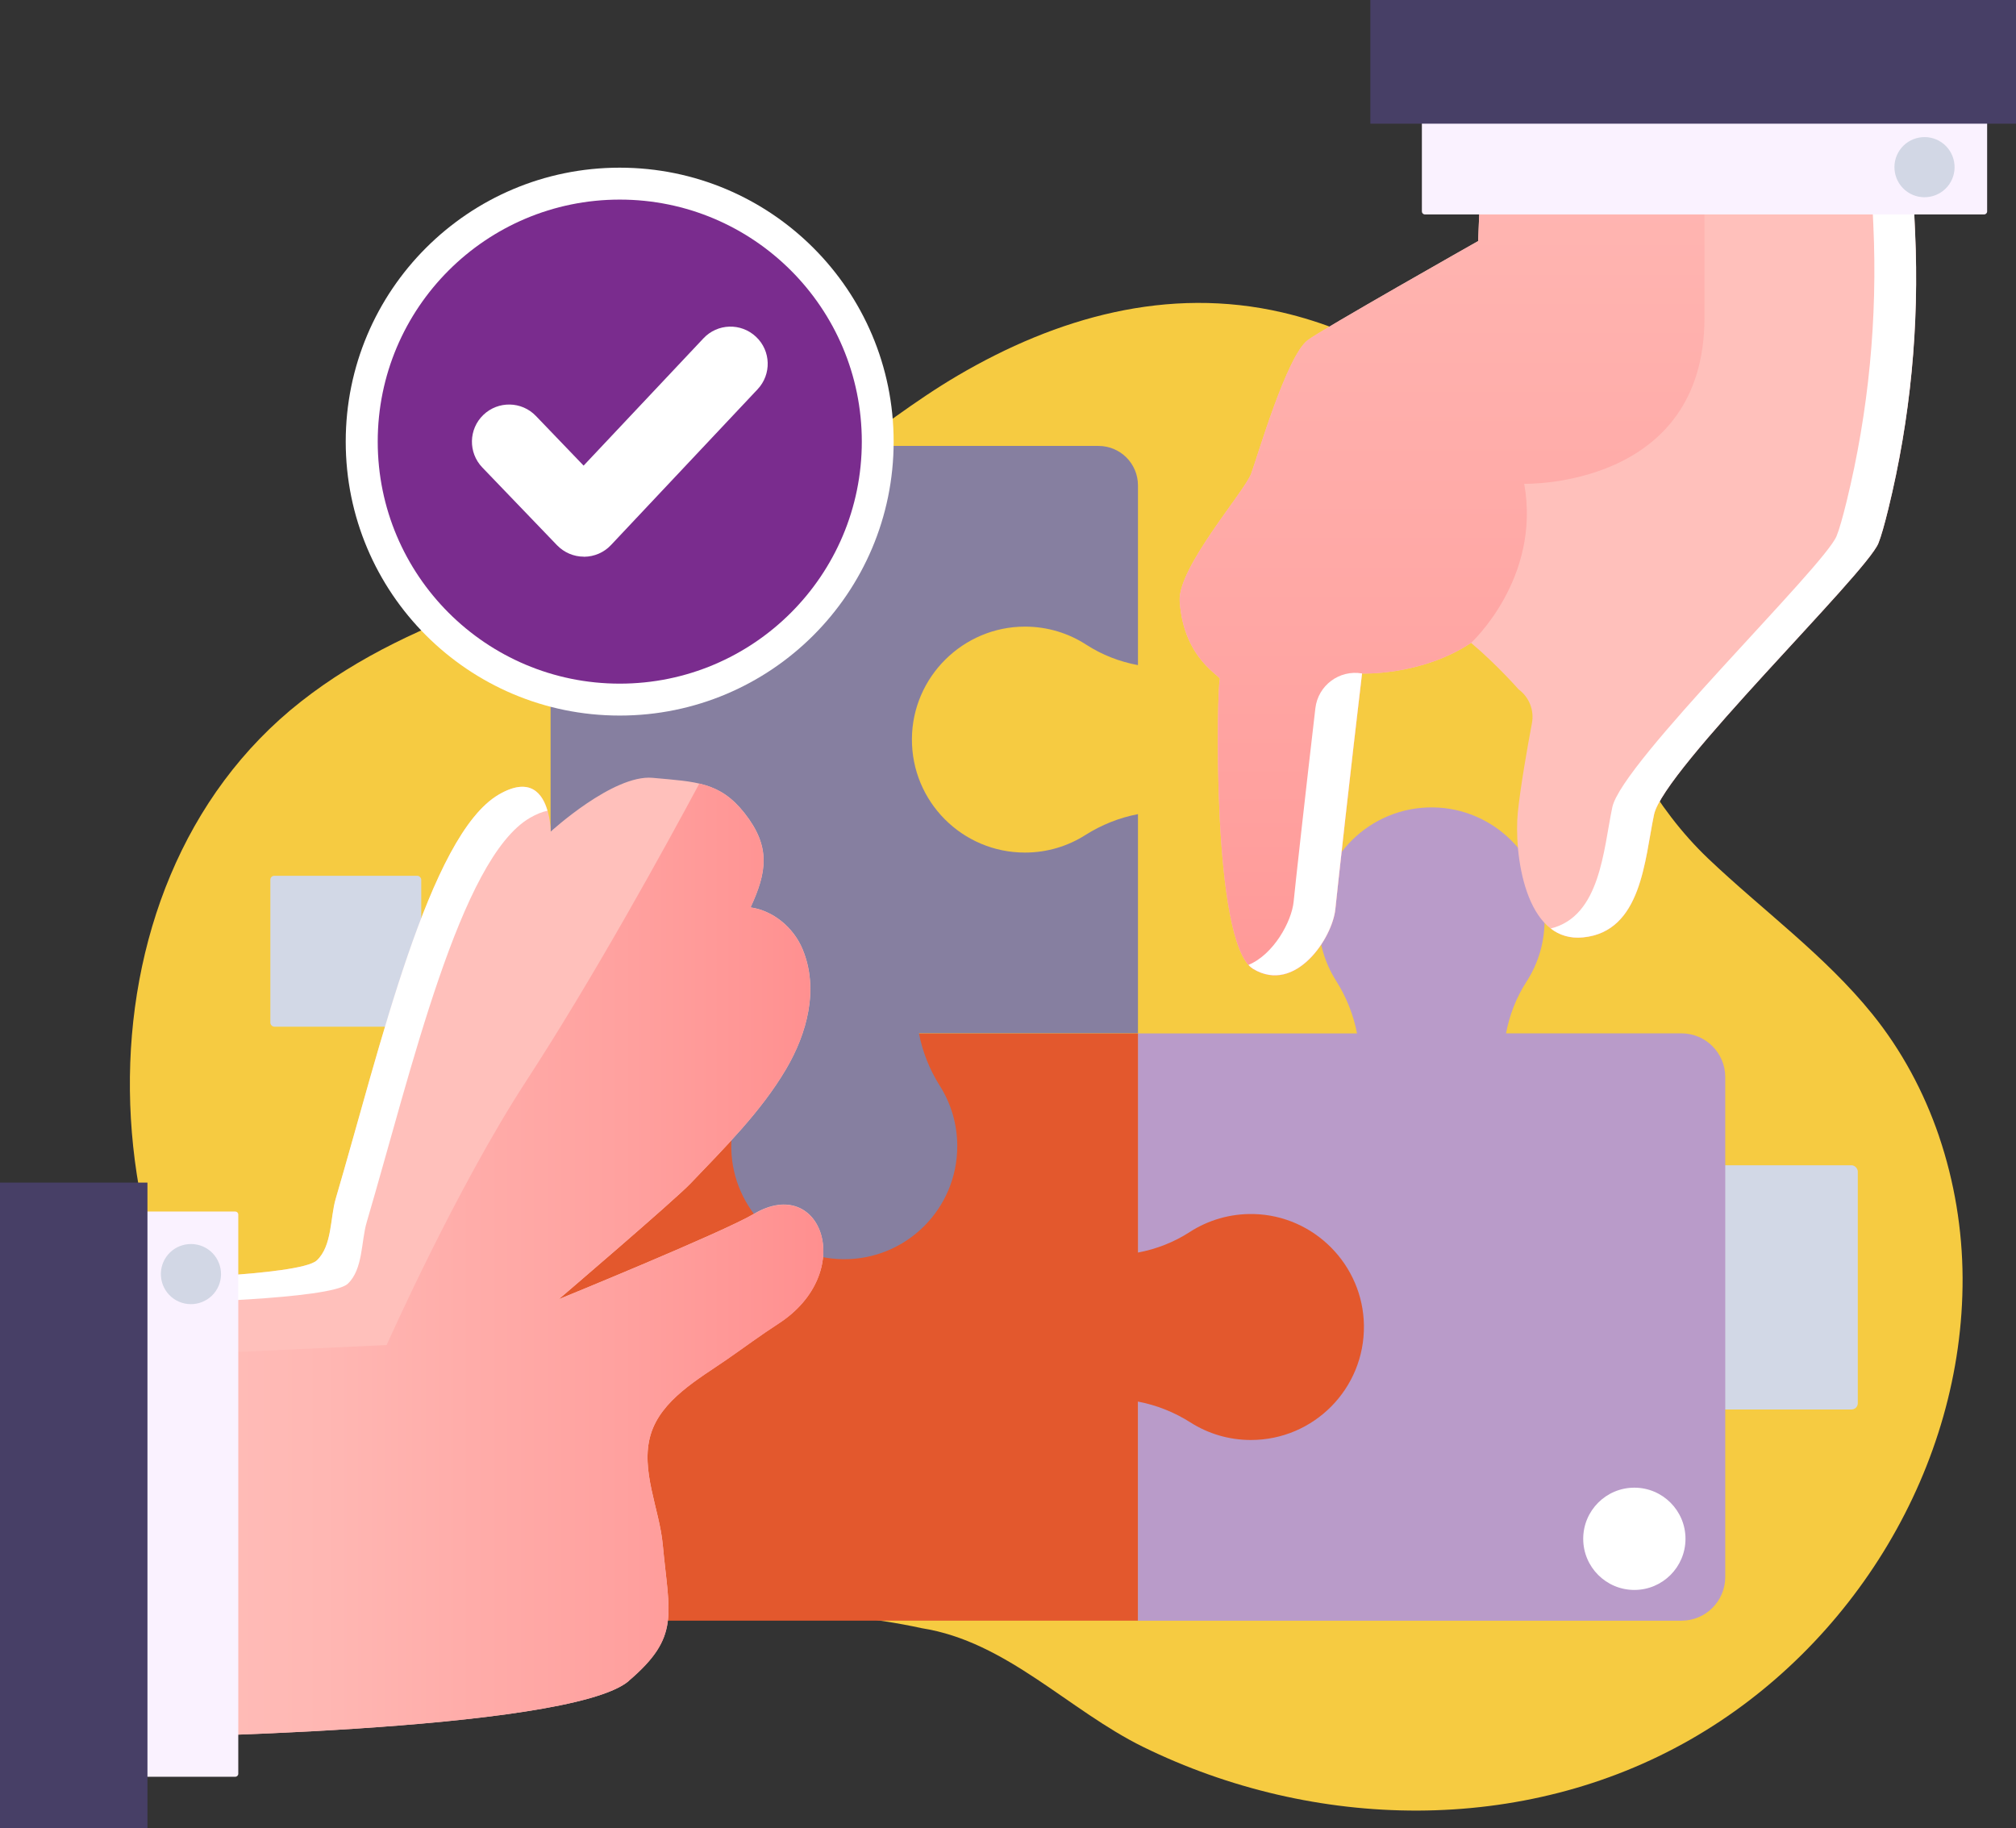
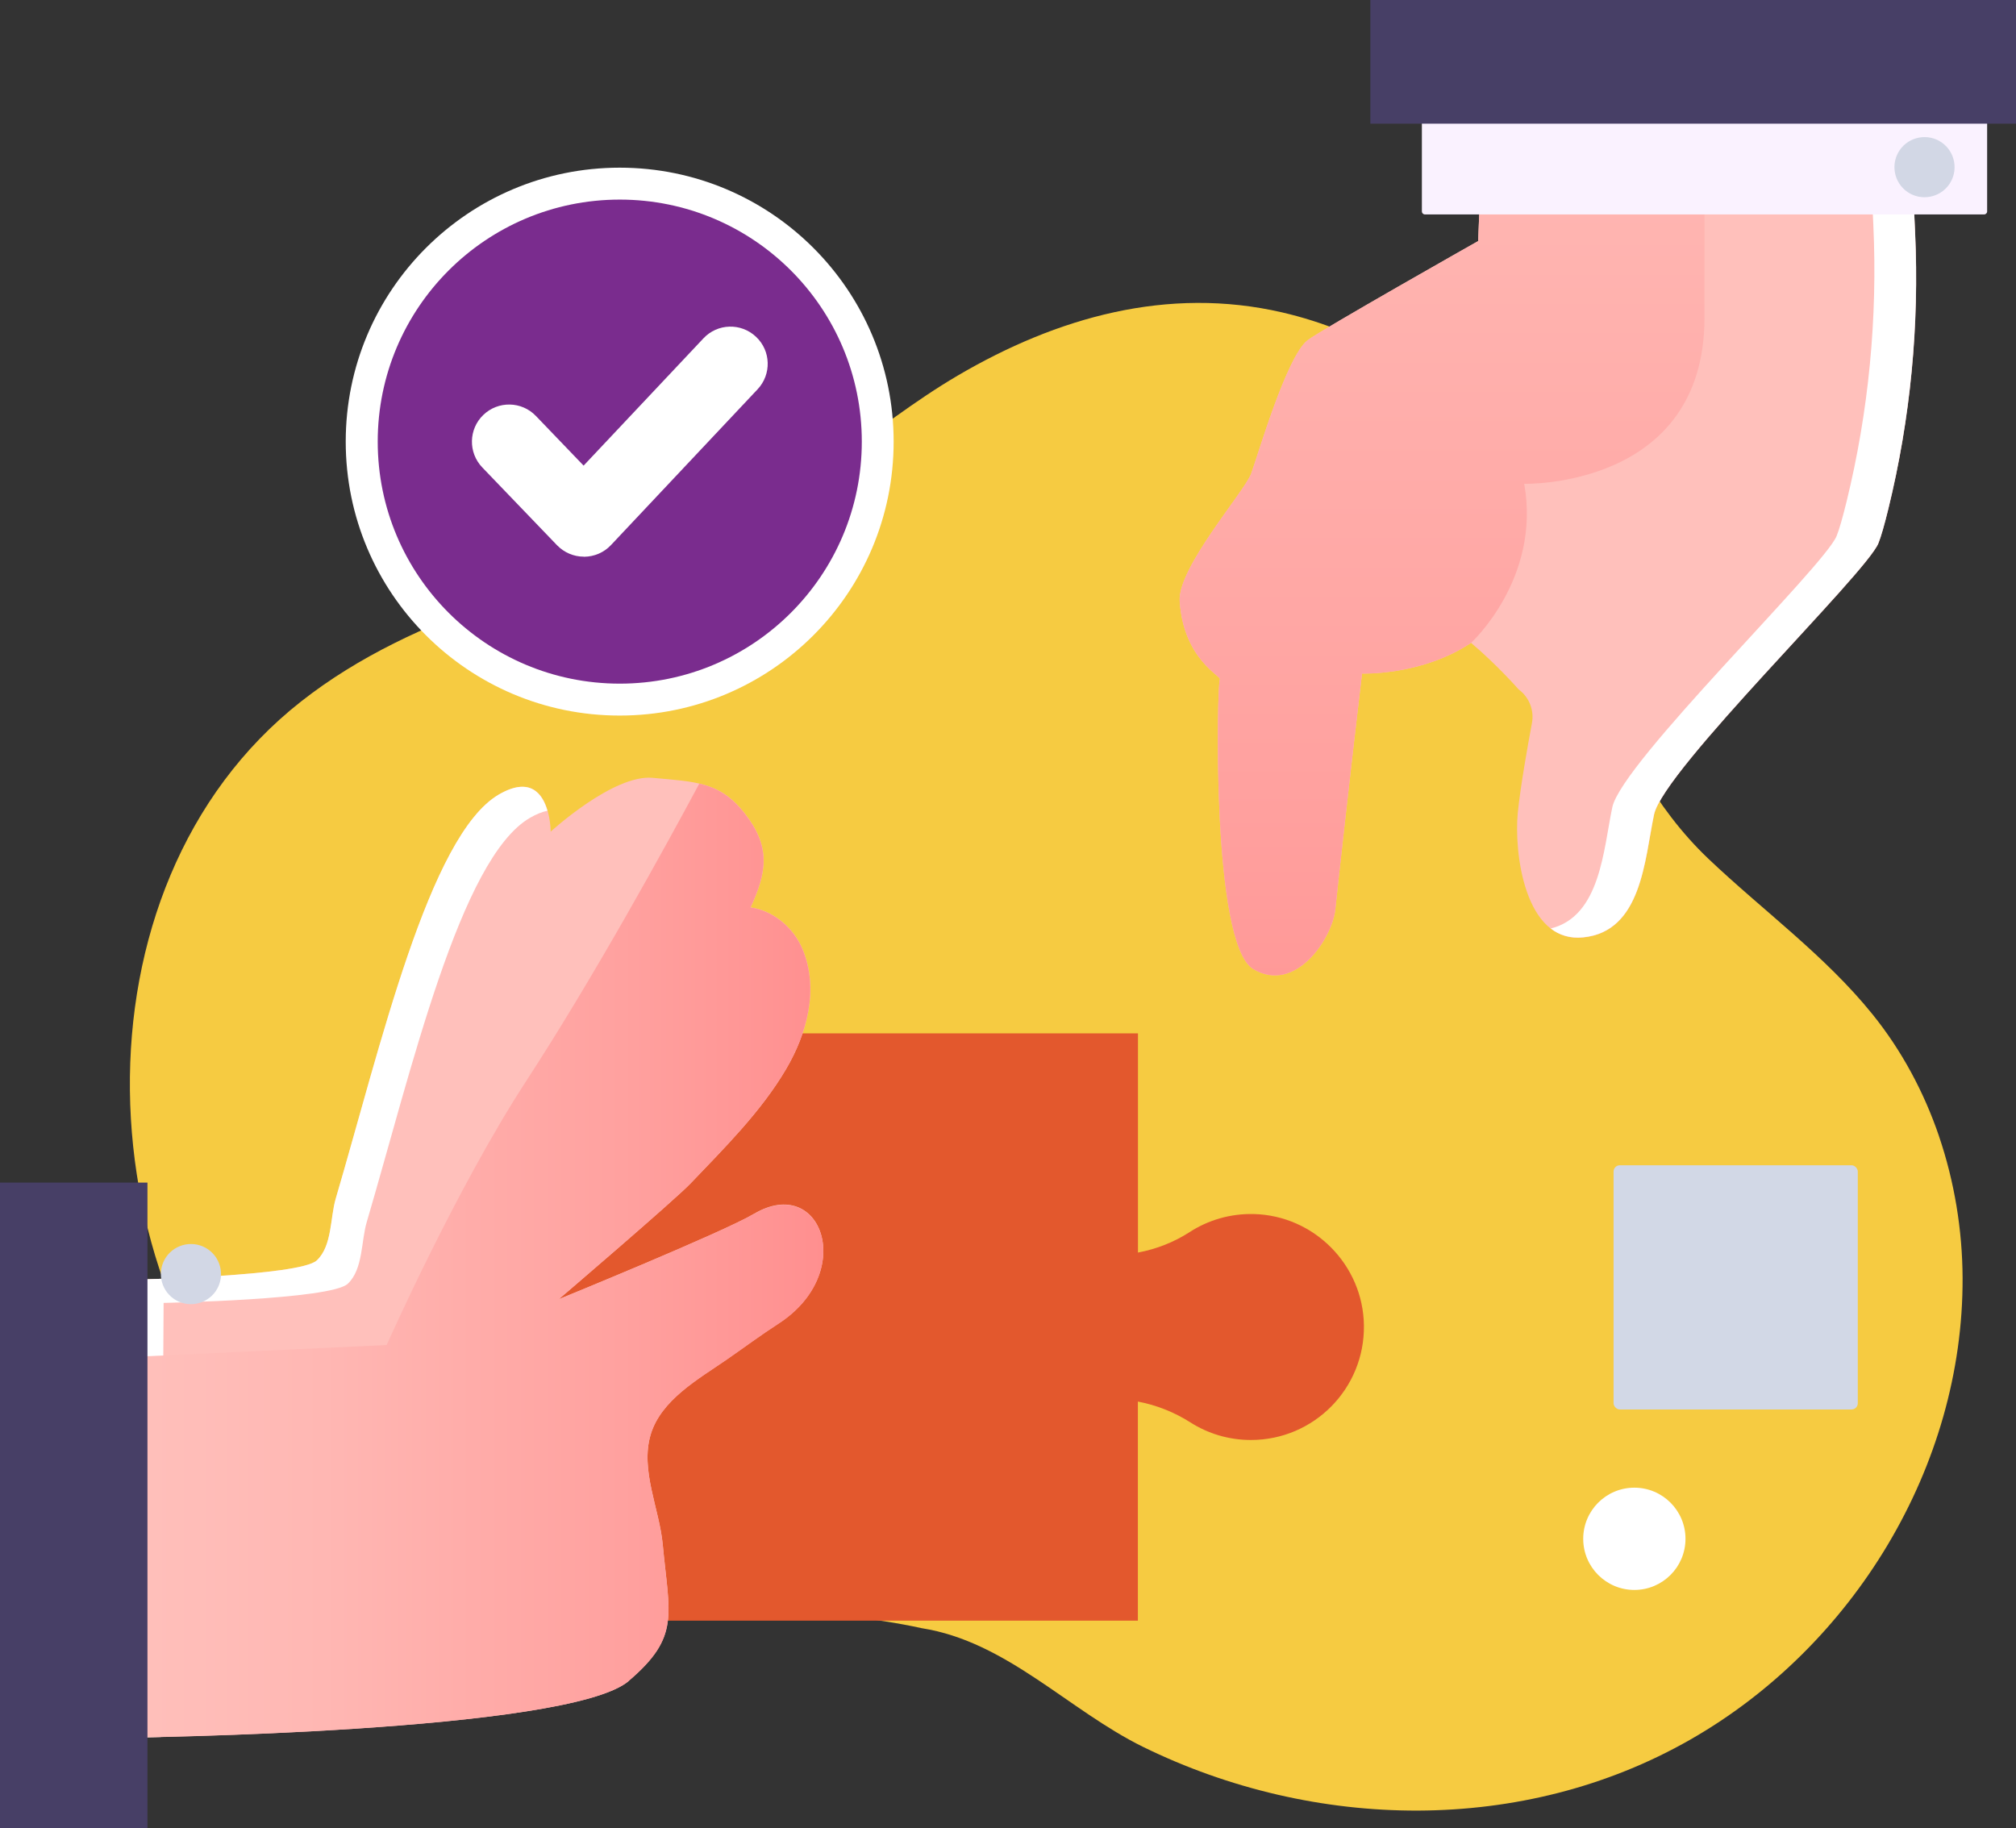
<svg xmlns="http://www.w3.org/2000/svg" xmlns:xlink="http://www.w3.org/1999/xlink" viewBox="0 0 257.04 233.11">
  <rect x="0" y="0" width="257.04" height="233.11" fill="#333333" stroke="none" />
  <defs>
    <style> .cls-1 { fill: #ffc0bb; } .cls-2 { fill: #867fa0; } .cls-3 { fill: #faf2ff; } .cls-4 { fill: url(#linear-gradient-2); } .cls-5 { fill: url(#linear-gradient); } .cls-6 { isolation: isolate; } .cls-7 { fill: #7a2c8e; } .cls-8, .cls-9 { fill: #fff; } .cls-8, .cls-10 { mix-blend-mode: soft-light; } .cls-11 { fill: #b99bc9; } .cls-12 { fill: #f6cb41; } .cls-13 { fill: #473f66; } .cls-14 { fill: #d2d7e5; } .cls-15 { fill: #e3582d; } .cls-16 { fill: #d2d8e6; } </style>
    <linearGradient id="linear-gradient" x1="183.87" y1="-35.22" x2="183.87" y2="155.7" gradientUnits="userSpaceOnUse">
      <stop offset="0" stop-color="#ffc0bb" />
      <stop offset=".28" stop-color="#ffb7b3" />
      <stop offset=".71" stop-color="#ffa19f" />
      <stop offset="1" stop-color="#ff8f8f" />
    </linearGradient>
    <linearGradient id="linear-gradient-2" x1="16.56" y1="160.72" x2="104.97" y2="160.72" xlink:href="#linear-gradient" />
  </defs>
  <g class="cls-6">
    <g id="Layer_2" data-name="Layer 2">
      <g id="_Layer_" data-name="&amp;lt;Layer&amp;gt;">
        <g>
          <path class="cls-12" d="M247.22,144.86c-1.92-5.63-4.76-10.93-8.5-15.56-6.02-7.46-14.01-13.25-20.91-19.81-6.87-6.54-11.15-15-14.57-23.73-3.85-9.82-6.4-20.96-12.89-29.46-6.34-8.31-16.8-14.13-26.85-16.46-14.61-3.39-28.76.63-41.41,8.06-10.76,6.32-20.46,16.03-32.38,20.17-17.4,6.03-36.53,9.75-51.33,21.38-30.14,23.68-27.85,75.23-.56,100.2,1.66,1.52,3.41,2.94,5.23,4.25,10.33,7.42,23.46,9.83,35.89,10.7,12.79.9,26.03.27,38.6,3.01,10.83,1.71,18.7,10.47,28.22,15.14,21.81,10.69,48.42,11.26,69.76-.94,20.76-11.86,34.81-34.81,34.71-58.88-.03-6.12-1.04-12.27-3.01-18.06Z" />
-           <rect class="cls-16" x="34.47" y="111.67" width="19.24" height="19.24" rx=".5" ry=".5" />
          <rect class="cls-16" x="205.73" y="148.58" width="31.14" height="31.14" rx=".8" ry=".8" />
-           <path class="cls-11" d="M145.08,206.65h69.31c3.08,0,5.58-2.5,5.58-5.58v-63.73c0-3.08-2.5-5.58-5.58-5.58h-22.37c.44-2.34,1.31-4.58,2.61-6.59,1.52-2.35,2.37-5.16,2.3-8.18-.19-7.7-6.5-13.94-14.2-14.04-8.05-.11-14.61,6.38-14.61,14.41,0,2.84.82,5.48,2.24,7.71,1.3,2.06,2.21,4.33,2.66,6.7h-27.94v74.9Z" />
          <path class="cls-15" d="M145.09,131.76v27.95c2.34-.44,4.58-1.31,6.59-2.61,2.35-1.52,5.16-2.37,8.18-2.3,7.7.19,13.94,6.5,14.04,14.2.11,8.05-6.38,14.61-14.41,14.61-2.84,0-5.48-.82-7.71-2.24-2.06-1.31-4.33-2.21-6.7-2.66v27.94h-68.33c-3.62,0-6.56-2.94-6.56-6.56v-68.33h74.89Z" />
-           <path class="cls-2" d="M93.24,146.53c-.07-3.02.78-5.83,2.3-8.18,1.3-2.01,2.17-4.26,2.61-6.59h-27.95V62.44c0-3.08,2.5-5.58,5.58-5.58h64.28c2.78,0,5.03,2.25,5.03,5.03v22.92c-2.34-.44-4.58-1.3-6.6-2.61-2.25-1.46-4.93-2.3-7.81-2.3-7.89,0-14.36,6.42-14.41,14.3-.06,8.01,6.42,14.51,14.41,14.51,2.84,0,5.48-.82,7.71-2.24,2.06-1.3,4.33-2.21,6.7-2.66v27.93h-27.93c.46,2.37,1.36,4.64,2.66,6.7,1.42,2.23,2.23,4.87,2.23,7.71,0,8.03-6.56,14.52-14.61,14.41-7.7-.11-14.01-6.35-14.2-14.04Z" />
          <g>
            <g>
              <path class="cls-8" d="M113.94,56.31c0,19.29-15.64,34.93-34.93,34.93s-34.93-15.64-34.93-34.93,15.64-34.93,34.93-34.93,34.93,15.64,34.93,34.93Z" />
              <circle class="cls-7" cx="79.02" cy="56.31" r="30.86" />
            </g>
            <path class="cls-9" d="M74.44,70.98c-1.29,0-2.52-.53-3.42-1.46l-9.53-9.92c-1.81-1.89-1.75-4.89.14-6.7,1.89-1.81,4.89-1.75,6.7.14l6.08,6.33,15.28-16.23c1.79-1.91,4.79-2,6.7-.2,1.91,1.79,2,4.79.2,6.7l-18.69,19.86c-.89.95-2.13,1.48-3.43,1.49h-.02Z" />
          </g>
          <path class="cls-9" d="M201.86,196.21c0-3.6,2.92-6.52,6.52-6.52s6.52,2.92,6.52,6.52-2.92,6.52-6.52,6.52-6.52-2.92-6.52-6.52Z" />
          <g>
            <path class="cls-1" d="M189.52,5.31l-1.06,25.43s-20.14,11.39-21.75,12.65c-2.68,2.09-6.34,14.69-7.18,16.99-.84,2.3-9.4,12.01-9.12,16.28.5,7.53,5.47,9.59,5.12,9.98-.35.38-1.14,33.7,4.26,36.92,5.39,3.22,10.11-3.96,10.47-7.66.22-2.22,2.04-18.59,3.4-30.02,0,0,7.58.3,13.9-3.91,3.34,2.82,6.06,5.93,6.06,5.93,1.35.99,2.01,2.66,1.7,4.31-.58,3.09-1.47,8.14-1.8,11.4-.5,4.95.82,16.66,8.32,15.93,7.5-.73,7.85-9.94,9.06-15.67,1.21-5.72,27.01-30.68,28.6-34.59.34-.83.78-2.4,1.26-4.35,2.83-11.54,3.97-23.44,3.42-35.31l-1.12-24.3h-53.52Z" />
            <path class="cls-5" d="M189.52,5.31l-1.06,25.43s-20.14,11.39-21.75,12.65c-2.68,2.09-6.34,14.69-7.18,16.99-.84,2.3-9.4,12.01-9.12,16.28.5,7.53,5.47,9.59,5.12,9.98-.35.38-1.14,33.7,4.26,36.92,5.39,3.22,10.11-3.96,10.47-7.66.22-2.22,2.04-18.59,3.4-30.02,0,0,7.58.3,13.9-3.91,0,0,8.94-8.17,6.78-20.28,0,0,22.98.6,22.98-21.17V5.31h-27.8Z" />
            <g class="cls-10">
              <path class="cls-9" d="M244.17,29.61l-1.12-24.3h-5.28l1.08,23.37c.55,11.87-.59,23.77-3.42,35.31-.48,1.95-.92,3.52-1.26,4.35-1.59,3.91-27.39,28.87-28.6,34.59-1.14,5.4-1.51,13.9-7.85,15.46,1.1.85,2.46,1.29,4.11,1.13,7.5-.73,7.85-9.94,9.06-15.67,1.21-5.72,27.01-30.68,28.6-34.59.34-.83.78-2.4,1.26-4.35,2.83-11.54,3.97-23.44,3.42-35.31Z" />
-               <path class="cls-9" d="M173.66,85.87c-2.89-.5-5.61,1.52-5.95,4.44-1.24,10.62-2.59,22.76-2.77,24.65-.25,2.55-2.57,6.76-5.76,8.07.19.22.4.39.61.52,5.39,3.22,10.11-3.96,10.47-7.66.22-2.22,2.04-18.59,3.4-30.02h0Z" />
            </g>
            <g>
              <path class="cls-3" d="M181.67,5.07h71.31c.21,0,.38.17.38.38v21.9h-72.07V5.45c0-.21.17-.38.38-.38Z" transform="translate(434.65 32.41) rotate(180)" />
              <rect class="cls-13" x="174.72" y="0" width="82.33" height="15.77" />
              <path class="cls-14" d="M242.22,19.13c1.21-1.74,3.6-2.17,5.34-.97,1.74,1.21,2.17,3.6.97,5.34-1.21,1.74-3.6,2.17-5.34.97-1.74-1.21-2.17-3.6-.97-5.34Z" />
            </g>
          </g>
          <g>
            <path class="cls-1" d="M80.16,214.31c6.62-5.64,5.17-8.4,4.34-17.39-.42-4.51-2.88-9.46-1.55-13.98,1.31-4.46,6.15-7.14,9.72-9.61,2.19-1.52,4.33-3.11,6.57-4.56,10.07-6.51,5.5-19.1-3.12-13.99-3.98,2.36-24.88,10.88-24.88,10.88,0,0,14.75-12.61,16.81-14.77,4.32-4.53,8.99-9.15,12.18-14.58,2.67-4.54,4.21-10.18,2.11-15.26-1.18-2.85-3.83-4.96-6.64-5.35,2.08-4.5,2.61-7.73-.77-12.02-3.15-3.99-6.19-3.99-11.72-4.5-5.02-.46-13,6.86-13,6.86,0,0,0-8.56-6.58-4.74-8.9,5.16-15.15,32.32-20.81,51.54-.72,2.45-.44,6.01-2.41,7.87-2.16,2.03-23.48,2.45-23.48,2.45l-.35,58.39s55.89-.65,63.6-7.22Z" />
            <path class="cls-8" d="M20.86,166.13s21.32-.41,23.48-2.44c1.97-1.86,1.69-5.42,2.42-7.87,5.66-19.22,11.91-46.38,20.81-51.54.85-.49,1.59-.78,2.23-.9-.61-2.13-2.17-4.41-6.19-2.08-8.9,5.16-15.15,32.32-20.81,51.54-.72,2.45-.44,6.01-2.41,7.87-2.16,2.03-23.48,2.45-23.48,2.45l-.35,58.39s1.47-.02,3.97-.07l.33-55.33Z" />
            <path class="cls-4" d="M96.11,154.79c-3.98,2.36-24.88,10.88-24.88,10.88,0,0,14.75-12.61,16.81-14.77,4.32-4.53,8.99-9.15,12.18-14.58,2.67-4.54,4.21-10.18,2.11-15.26-1.18-2.85-3.83-4.96-6.64-5.35,2.08-4.5,2.61-7.73-.77-12.02-1.8-2.28-3.56-3.25-5.76-3.77-4.31,8.03-13.45,24.69-22.07,37.92-8.96,13.76-17.79,33.66-17.79,33.66l-32.45,1.52-.29,48.54s55.89-.65,63.6-7.22c6.62-5.64,5.17-8.4,4.34-17.39-.42-4.51-2.88-9.46-1.55-13.98,1.31-4.46,6.15-7.14,9.72-9.61,2.19-1.52,4.33-3.11,6.57-4.56,10.07-6.51,5.5-19.1-3.12-13.99Z" />
            <g>
-               <path class="cls-3" d="M-16.41,179.37H54.9c.21,0,.38.17.38.38v21.9H-16.79v-21.9c0-.21.17-.38.38-.38Z" transform="translate(209.75 171.27) rotate(90)" />
              <rect class="cls-13" x="0" y="150.79" width="18.8" height="82.33" />
              <path class="cls-14" d="M22.16,165.61c-1.74-1.21-2.17-3.6-.97-5.34,1.21-1.74,3.6-2.17,5.34-.97,1.74,1.21,2.17,3.6.97,5.34-1.21,1.74-3.6,2.17-5.34.97Z" />
            </g>
          </g>
        </g>
      </g>
    </g>
  </g>
</svg>